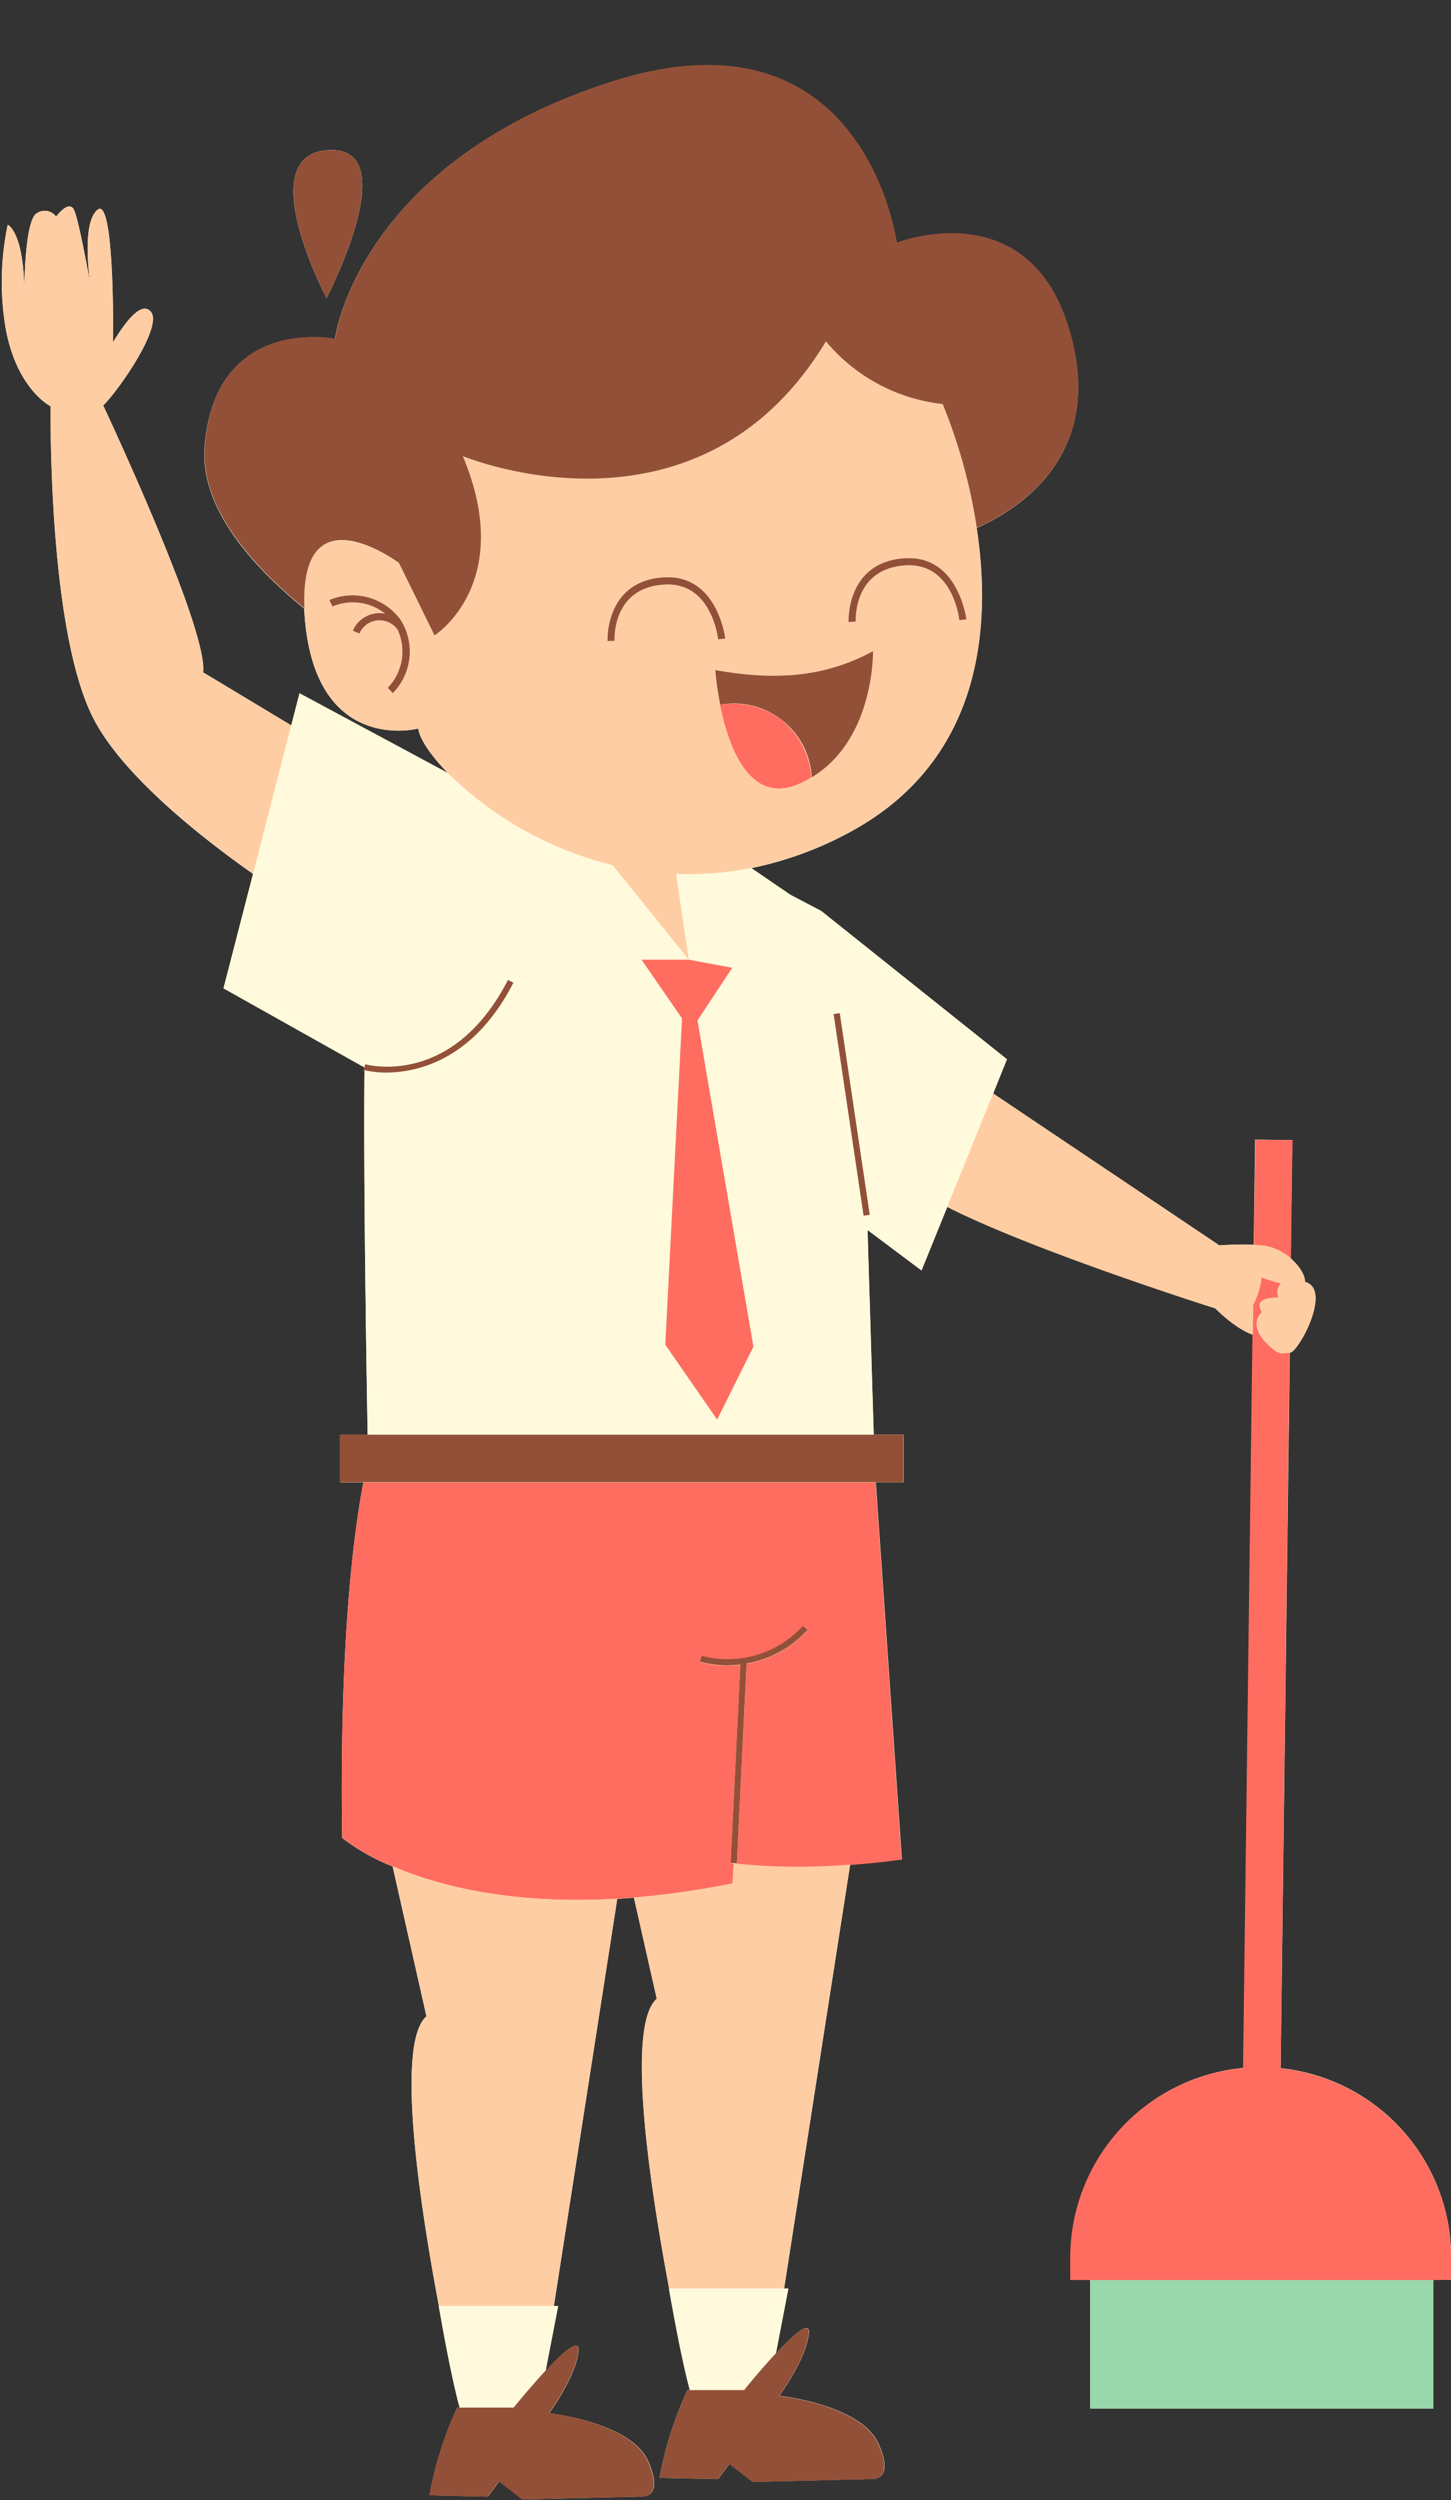
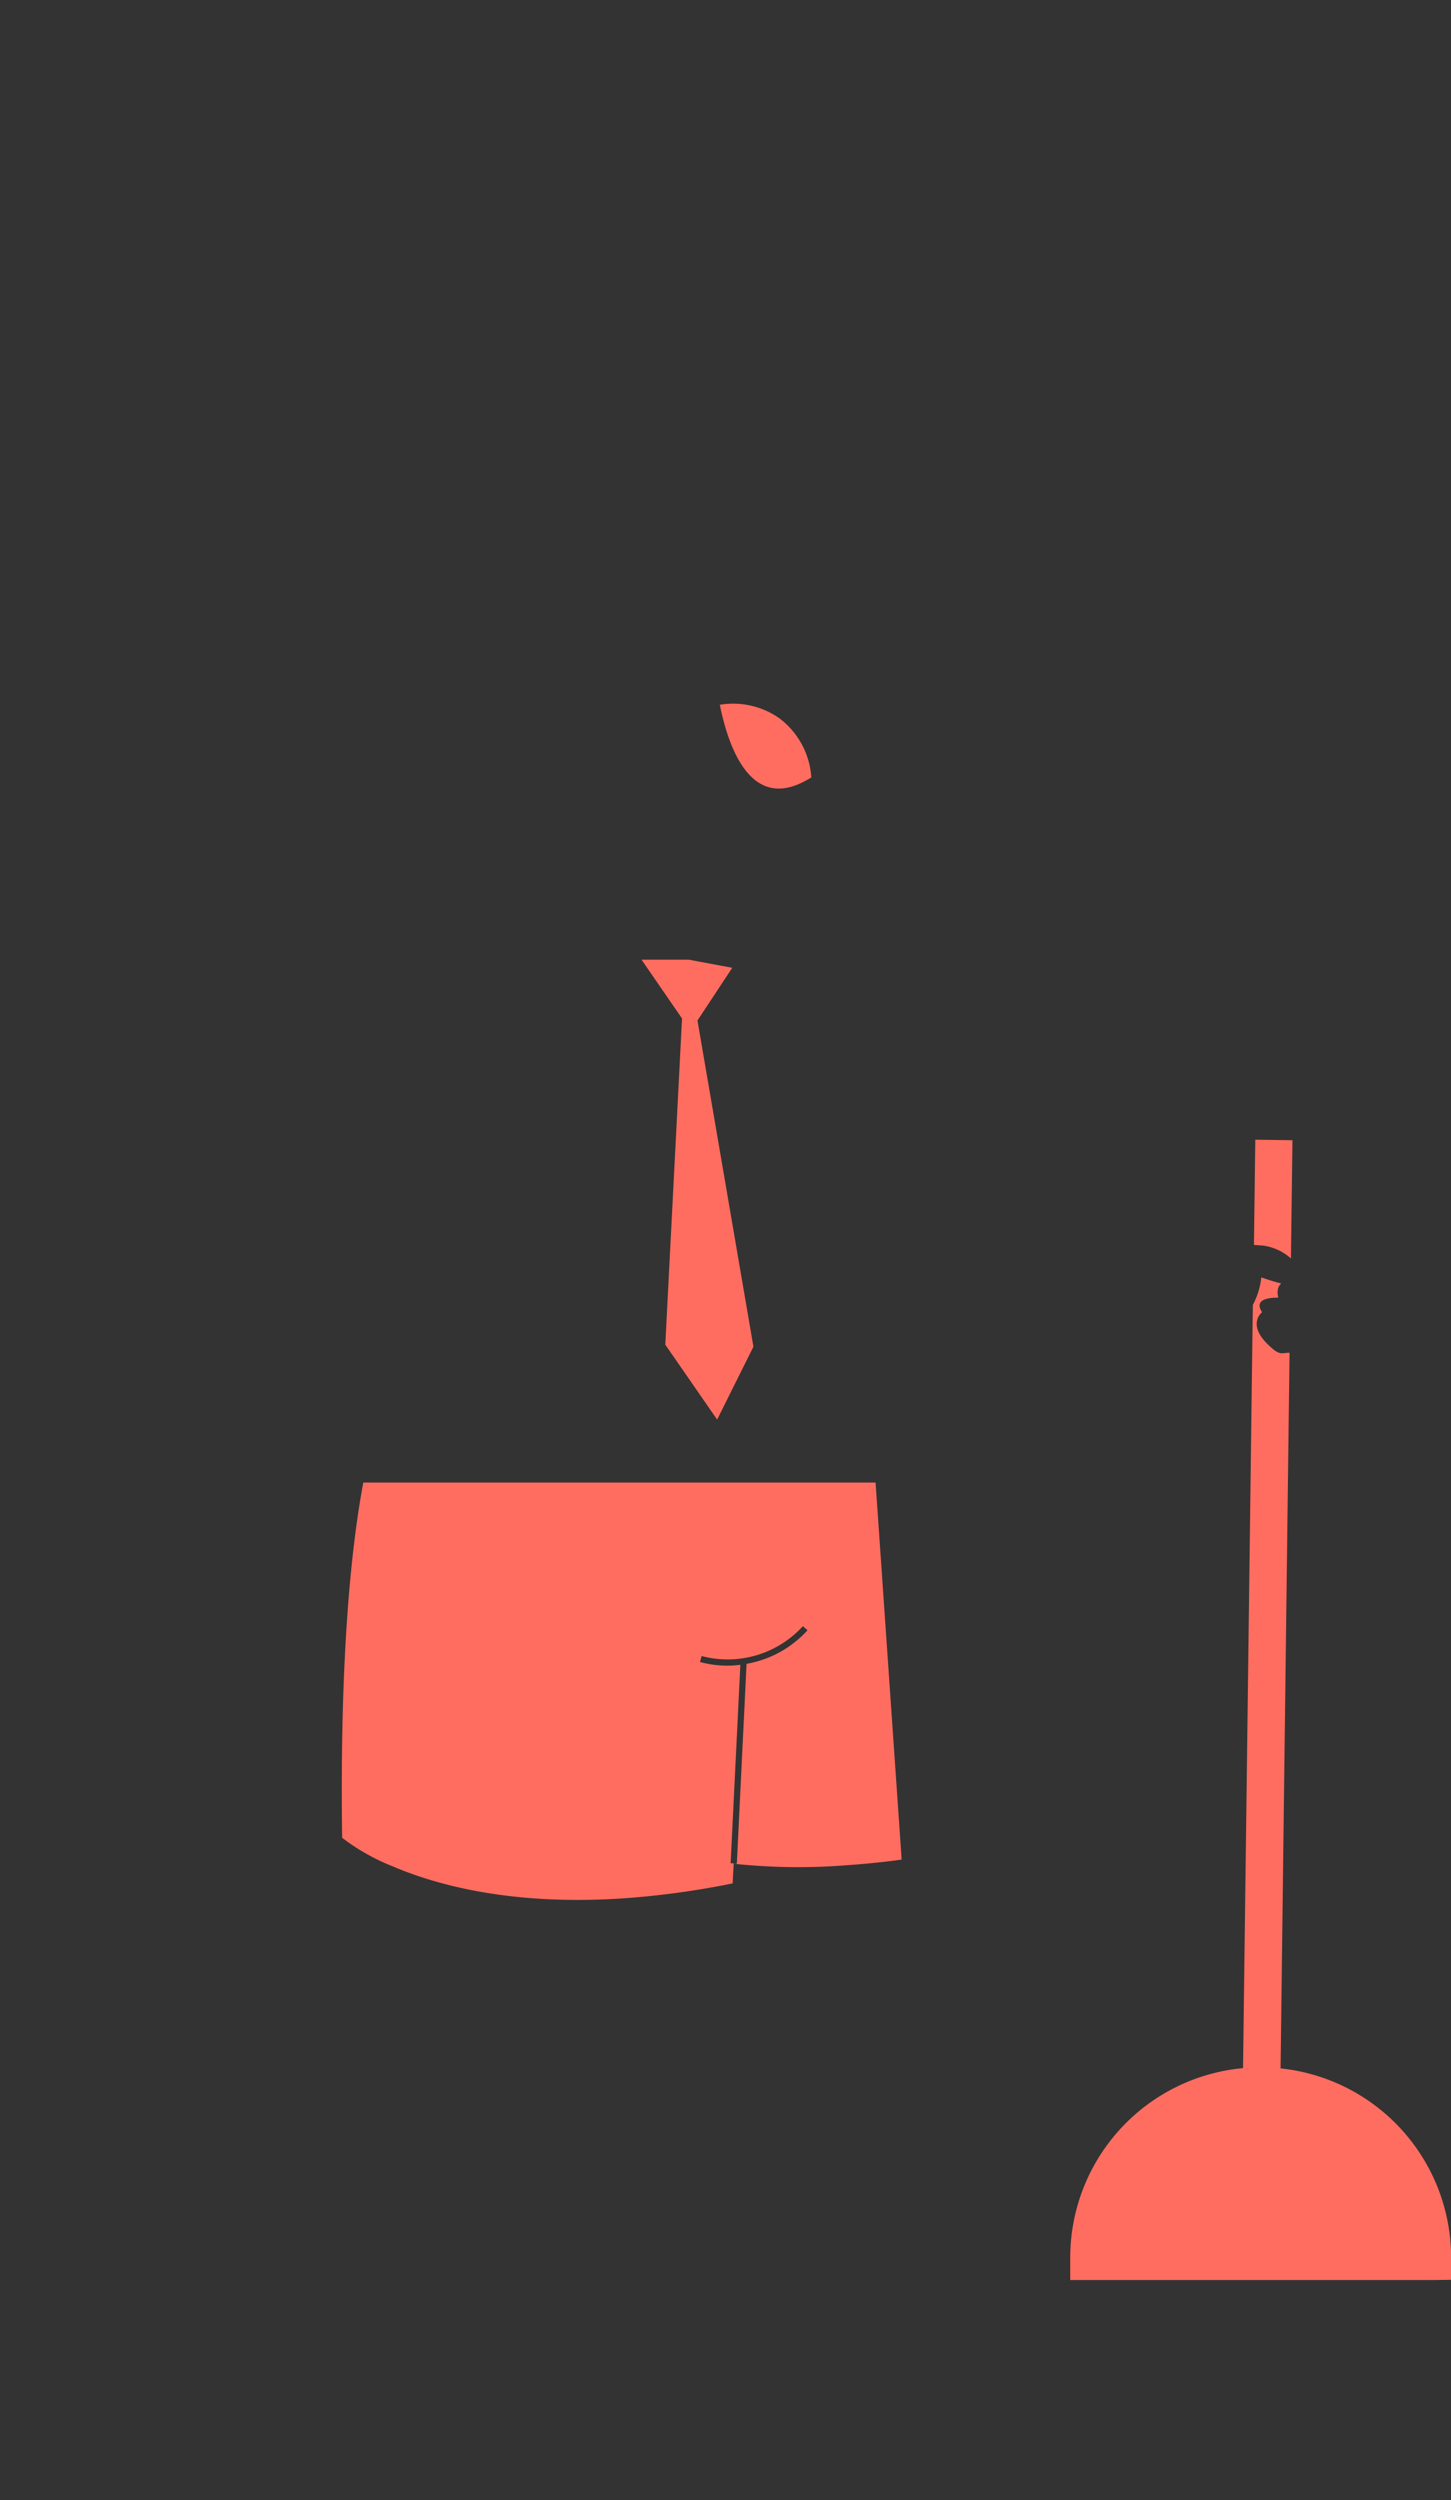
<svg xmlns="http://www.w3.org/2000/svg" data-name="Layer 1" height="462.7" preserveAspectRatio="xMidYMid meet" version="1.0" viewBox="126.2 8.4 268.7 462.7" width="268.7" zoomAndPan="magnify">
  <rect x="126.2" y="8.4" width="268.7" height="462.7" fill="#333333" stroke="none" />
  <g id="change1_1">
-     <path d="M394.92,430.35h-3.31v23.82l-63.52,0,0-23.82h-3.61v-4.13a35.22,35.22,0,0,1,32-35.09l1.74-135.71c-3.41-1.22-6.95-4.89-6.95-4.89s-33.55-10.6-49.65-18.78l-4.78,11.79-10-7.49L288,273.93h5.55v8.81h-5.16l4.83,69.78c-3.42.45-6.62.76-9.58,1l-12.23,78.45h.8l-2.31,12c3.11-3.35,6.26-6.19,6.09-3.81-.33,4.66-5.45,11.64-5.45,11.64s15.14,1.66,18.35,8.88-1.54,6.54-1.54,6.54l-21.76.53-4.29-3.36-2.1,2.84L248.34,467a67.46,67.46,0,0,1,5.17-16.24H254c-.18-.61-1.61-5.74-3.86-18.69-3.72-19.78-8-48.76-2.31-53.72l-4.23-18.72c-1,.08-2.08.16-3.09.22l-11.74,75.36h.8l-2.32,12c3.12-3.35,6.27-6.19,6.09-3.81-.33,4.66-5.44,11.64-5.44,11.64s15.14,1.66,18.34,8.88-1.54,6.54-1.54,6.54l-21.75.53-4.3-3.36-2.09,2.84-10.81-.25A67.13,67.13,0,0,1,210.88,454h.46c-.18-.62-1.61-5.74-3.85-18.7-3.72-19.78-8-48.75-2.32-53.71l-6.26-27.74a39,39,0,0,1-9.35-5.28c-.46-33.41,1.67-53.78,3.92-65.8h-4.31v-8.81h5.12c-.22-12.2-.79-46.61-.59-67.42l-.15,0,.15-.55-26.11-14.65,5.47-21.19c-9.86-6.93-23.78-18-29.34-28.33-7.76-14.48-8.19-48.94-8.16-58.22h0s-6.82-3.42-8.54-15.86A51.74,51.74,0,0,1,127.63,50s2.91,1.17,3.08,12.14c0,0,0-13.07,2.34-14.29a2.59,2.59,0,0,1,3.54.65s2.41-3.3,3.35-1.18,3,13.74,3,13.74-1.8-11.36,1.34-13.85,2.91,23.88,2.81,24.48,4.53-8.34,7-5.65S147.91,81,145.31,83.43c4.91,10.57,19.31,42.33,18.51,49.41l16.31,9.81,1.52-5.9,27.57,14.81c-3.42-3.48-5.38-6.58-5.56-8.32,0,0-18.8,4.92-21-20.19-.06-.72-.1-1.4-.13-2-10.24-8.37-19.32-19-18.44-30,2-24.4,24.12-19.9,24.12-19.9s4.18-32.49,51.15-47.57,52.88,29.8,52.88,29.8,25.8-10.18,32.59,18.47c5,21.07-9.67,30.68-17.79,34.29,2.81,18.46,1,43.42-24,56.57a65.79,65.79,0,0,1-17.69,6.37l7.2,4.92,5.72,3,34.4,27.44-2.57,6.33,42,28.19,0-.08a59.35,59.35,0,0,1,6.27-.09l.25-19.47,6.88.09-.28,21.89c1.69,1.47,2.72,3.24,2.62,4.34,5.15,1.33-1.23,13.1-2.79,13.11h0l-1.7,132.43a35.23,35.23,0,0,1,31.58,35ZM187,36.19c-14.33.82-.33,27.39-.33,27.39S201.34,35.38,187,36.19Z" fill="#fffadc" />
-   </g>
+     </g>
  <g id="change2_1">
-     <path d="M391.61,430.35v23.82l-63.52,0,0-23.82Z" fill="#98d8aa" />
-   </g>
+     </g>
  <g id="change1_2">
-     <path d="M312.67,204.46,278.27,177l-5.72-3-7.2-4.92a58.69,58.69,0,0,1-14,1.12L253.74,186l8.05,1.5-6.44,9.75,10.36,60.38L259,271.14l-9.63-13.87,3.1-60.37L245,186h8.76l-14.1-17.49a65.75,65.75,0,0,1-30.42-17l-27.57-14.81-1.52,5.9-7.07,27.43-5.47,21.19,26.11,14.65.16-.55c.66.18,16.25,4.21,26.43-15.61l1,.53c-7.4,14.41-17.89,16.62-23.62,16.62a18.37,18.37,0,0,1-4-.4c-.2,20.81.37,55.22.59,67.42H288l-1.14-37.84,10,7.49,4.78-11.79,8.51-21Zm-26.51,29-5.55-37.32,1.14-.17,5.55,37.32ZM250.1,431.94h22.06l-2.31,12c-3,3.18-5.91,6.82-5.91,6.82l-10,0c-.18-.61-1.61-5.74-3.86-18.69Zm-42.63,3.24h22.07l-2.32,12c-3,3.18-5.91,6.82-5.91,6.82l-10,0c-.18-.62-1.61-5.74-3.85-18.7Z" fill="#fffadc" />
-   </g>
+     </g>
  <g id="change3_1">
    <path d="M359.83,238.9c-.47,0-.95-.07-1.42-.09l.25-19.47,6.88.09-.28,21.89A9.65,9.65,0,0,0,359.83,238.9Zm35.09,191.45v-4.13a35.23,35.23,0,0,0-31.58-35L365,258.77c-1.56,0-1.76.68-4.08-1.61-3.82-3.76-1-5.9-1-5.9-2-2.95,3-2.68,3-2.68-.33-1.36,0-2.16.54-2.63-1.89-.47-3.69-1.14-3.69-1.14a13.74,13.74,0,0,1-1.56,5.09l-.08,5.56-1.74,135.71a35.22,35.22,0,0,0-32,35.09v4.13h3.61l63.53,0ZM189.56,348.54a39,39,0,0,0,9.35,5.28c8.12,3.47,21.72,7.16,41.57,6,1-.06,2.05-.14,3.09-.22a156.93,156.93,0,0,0,18.3-2.62l.2-3.72-.57,0,1.8-36.74a19.38,19.38,0,0,1-2.41.16,19,19,0,0,1-5.07-.68l.31-1.1a18.84,18.84,0,0,0,18.75-5.53l.86.76a19.83,19.83,0,0,1-11.29,6.21l-1.8,37-.57,0a113.44,113.44,0,0,0,21.51.23c3-.21,6.16-.52,9.58-1l-4.83-69.78H193.48C191.23,294.76,189.1,315.13,189.56,348.54ZM270.5,141.32a14.92,14.92,0,0,0-11-2.48c1.54,7.64,5.44,18.84,14.85,14.57a18.11,18.11,0,0,0,2.09-1.12A14.9,14.9,0,0,0,270.5,141.32Zm-18,55.58-3.1,60.37L259,271.14l6.72-13.49-10.36-60.38,6.44-9.75-8.05-1.5H245Z" fill="#ff6d60" />
  </g>
  <g id="change4_1">
-     <path d="M180.13,142.65l-7.07,27.43c-9.86-6.93-23.78-18-29.34-28.33-7.76-14.48-8.19-48.94-8.16-58.22h0s-6.82-3.42-8.54-15.86A51.74,51.74,0,0,1,127.63,50s2.91,1.17,3.08,12.14c0,0,0-13.07,2.34-14.29a2.59,2.59,0,0,1,3.54.65s2.41-3.3,3.35-1.18,3,13.74,3,13.74-1.8-11.36,1.34-13.85,2.91,23.88,2.81,24.48,4.53-8.34,7-5.65S147.91,81,145.31,83.43h0c4.91,10.57,19.31,42.33,18.51,49.41Zm81.95,210.61h0l-.2,3.72a156.93,156.93,0,0,1-18.3,2.62l4.23,18.72c-5.69,5-1.41,33.94,2.31,53.72v-.1h21.26l12.23-78.45A113.44,113.44,0,0,1,262.08,353.26Zm-63.17.56,6.26,27.74c-5.69,5-1.4,33.93,2.32,53.71l0-.09h21.27l11.74-75.36C220.63,361,207,357.29,198.91,353.82Zm10.31-202.26c-3.42-3.48-5.38-6.58-5.56-8.32,0,0-18.8,4.92-21-20.19-.06-.72-.1-1.4-.13-2-.91-22.22,17.51-8.39,17.51-8.39L206.67,126s15.13-9.57,5.24-33.18c0,0,43.5,18.13,67.24-21.24a32.75,32.75,0,0,0,21.62,11.6,100.47,100.47,0,0,1,6.31,22.9c2.81,18.46,1,43.42-24,56.57a65.79,65.79,0,0,1-17.69,6.37,58.69,58.69,0,0,1-14,1.12L253.74,186l-14.1-17.49A65.75,65.75,0,0,1,209.22,151.56Zm78.61-22.63c-8.81,4.8-18,5.49-29.21,3.48a57.3,57.3,0,0,0,.92,6.43c1.54,7.64,5.44,18.84,14.85,14.57a18.11,18.11,0,0,0,2.09-1.12C288.19,145.22,287.83,128.93,287.83,128.93Zm17.31-5.88c0-.12-1.47-11.93-11.33-11.32-11,.64-10.51,11.69-10.5,11.8l1.32-.07c0-.4-.42-9.84,9.25-10.41,8.67-.51,9.89,9.71,9.94,10.15Zm-66.5,4L240,127c0-.41-.43-9.84,9.25-10.41,8.65-.5,9.89,9.71,9.93,10.15l1.32-.15c0-.12-1.41-11.66-11-11.34l-.3,0C238.13,115.92,238.63,127,238.64,127.08Zm-38.29-4a11,11,0,0,0-13.14-3.61l.56,1.2a9.63,9.63,0,0,1,9.78,1.34,5.37,5.37,0,0,0-6,3.13l1.21.54a4.08,4.08,0,0,1,7.08-.72l0,0a9.63,9.63,0,0,1-1.82,10.75l.93,1A11,11,0,0,0,200.35,123.06ZM359.83,244.81s1.8.67,3.69,1.14c-.57.47-.87,1.27-.54,2.63,0,0-5-.27-3,2.68,0,0-2.82,2.14,1,5.9,2.32,2.29,2.52,1.63,4.08,1.61h0c1.56,0,7.94-11.78,2.79-13.11.1-1.1-.93-2.87-2.62-4.34a9.65,9.65,0,0,0-5.43-2.42c-.47,0-.95-.07-1.42-.09a59.35,59.35,0,0,0-6.27.09l0,.08-42-28.19-8.51,21c16.1,8.18,49.65,18.78,49.65,18.78s3.54,3.67,6.95,4.89l.08-5.56A13.74,13.74,0,0,0,359.83,244.81Z" fill="#ffcda4" />
-   </g>
+     </g>
  <g id="change5_1">
-     <path d="M269.85,444c3.11-3.35,6.26-6.19,6.09-3.81-.33,4.66-5.45,11.64-5.45,11.64s15.14,1.66,18.35,8.88-1.54,6.54-1.54,6.54l-21.76.53-4.29-3.36-2.1,2.84L248.34,467a67.46,67.46,0,0,1,5.17-16.24H254l10,0S266.88,447.14,269.85,444ZM221.31,454l-10,0h-.46a67.13,67.13,0,0,0-5.16,16.24l10.81.25,2.09-2.84,4.3,3.36,21.75-.53s4.75.68,1.54-6.54S227.87,455,227.87,455s5.11-7,5.44-11.64c.18-2.38-3,.46-6.09,3.81C224.25,450.38,221.31,454,221.31,454ZM200.08,112.61,206.67,126s15.13-9.57,5.24-33.18c0,0,43.5,18.13,67.24-21.24a32.75,32.75,0,0,0,21.62,11.6,100.47,100.47,0,0,1,6.31,22.9c8.12-3.61,22.79-13.22,17.79-34.29-6.79-28.65-32.59-18.47-32.59-18.47s-5.9-44.89-52.88-29.8-51.15,47.57-51.15,47.57-22.17-4.5-24.12,19.9c-.88,11,8.2,21.6,18.44,30C181.66,98.78,200.08,112.61,200.08,112.61ZM187,36.19c-14.33.82-.33,27.39-.33,27.39S201.34,35.38,187,36.19Zm13.34,86.87a11,11,0,0,0-13.14-3.61l.56,1.2a9.63,9.63,0,0,1,9.78,1.34,5.37,5.37,0,0,0-6,3.13l1.21.54a4.08,4.08,0,0,1,7.08-.72l0,0a9.63,9.63,0,0,1-1.82,10.75l.93,1A11,11,0,0,0,200.35,123.06ZM240,127c0-.41-.43-9.84,9.25-10.41,8.65-.5,9.89,9.71,9.93,10.15l1.32-.15c0-.12-1.41-11.66-11-11.34l-.3,0c-11,.64-10.51,11.69-10.5,11.8Zm53.84-15.28c-11,.64-10.51,11.69-10.5,11.8l1.32-.07c0-.4-.42-9.84,9.25-10.41,8.67-.51,9.89,9.71,9.94,10.15l1.32-.15C305.13,122.93,303.67,111.12,293.81,111.73Zm-35.19,20.68a57.3,57.3,0,0,0,.92,6.43,14.41,14.41,0,0,1,16.94,13.45c11.71-7.07,11.35-23.36,11.35-23.36C279,133.73,269.83,134.42,258.62,132.41ZM194.29,273.93h-5.12v8.81H293.5v-8.81H194.29Zm68.36,79.36,1.8-37a19.83,19.83,0,0,0,11.29-6.21l-.86-.76a18.84,18.84,0,0,1-18.75,5.53l-.31,1.1a19,19,0,0,0,5.07.68,19.38,19.38,0,0,0,2.41-.16l-1.8,36.74.57,0h0Zm-65-146.38c5.73,0,16.22-2.21,23.62-16.62l-1-.53c-10.18,19.82-25.77,15.79-26.43,15.61l-.16.55-.15.55.15,0A18.37,18.37,0,0,0,197.69,206.91Zm84.06-11-1.14.17,5.55,37.32,1.14-.17Z" fill="#935038" />
-   </g>
+     </g>
</svg>